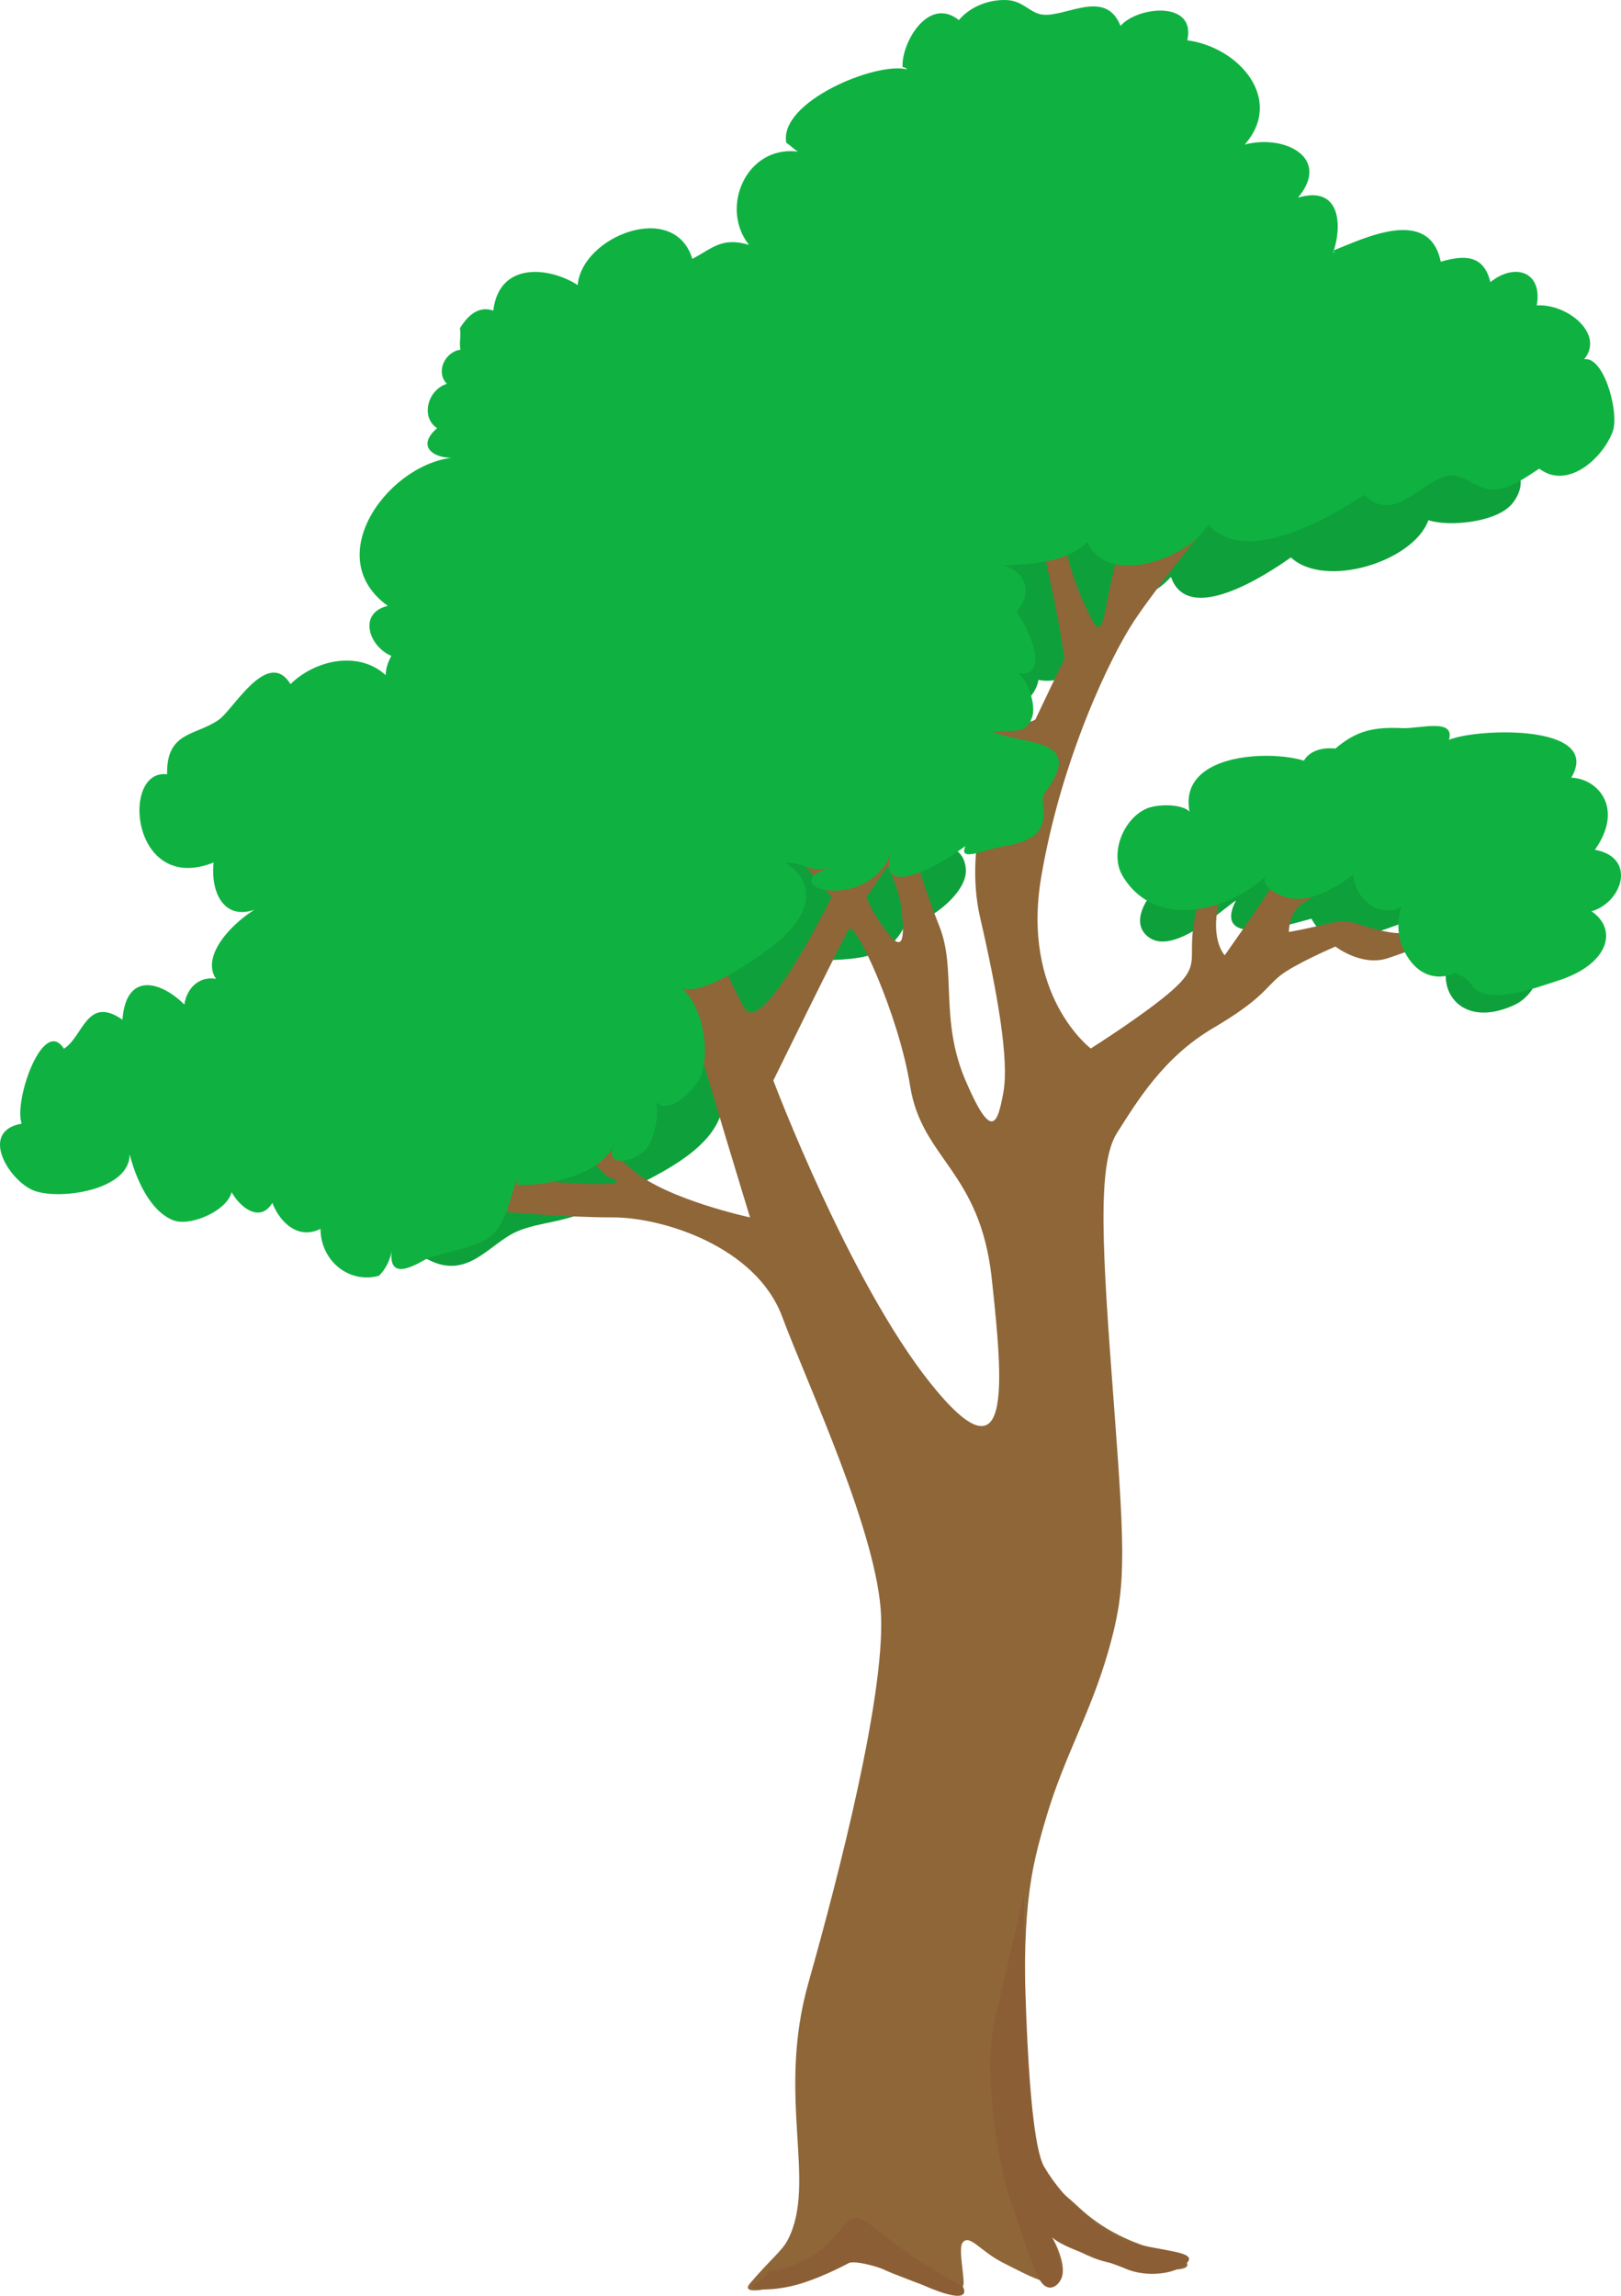
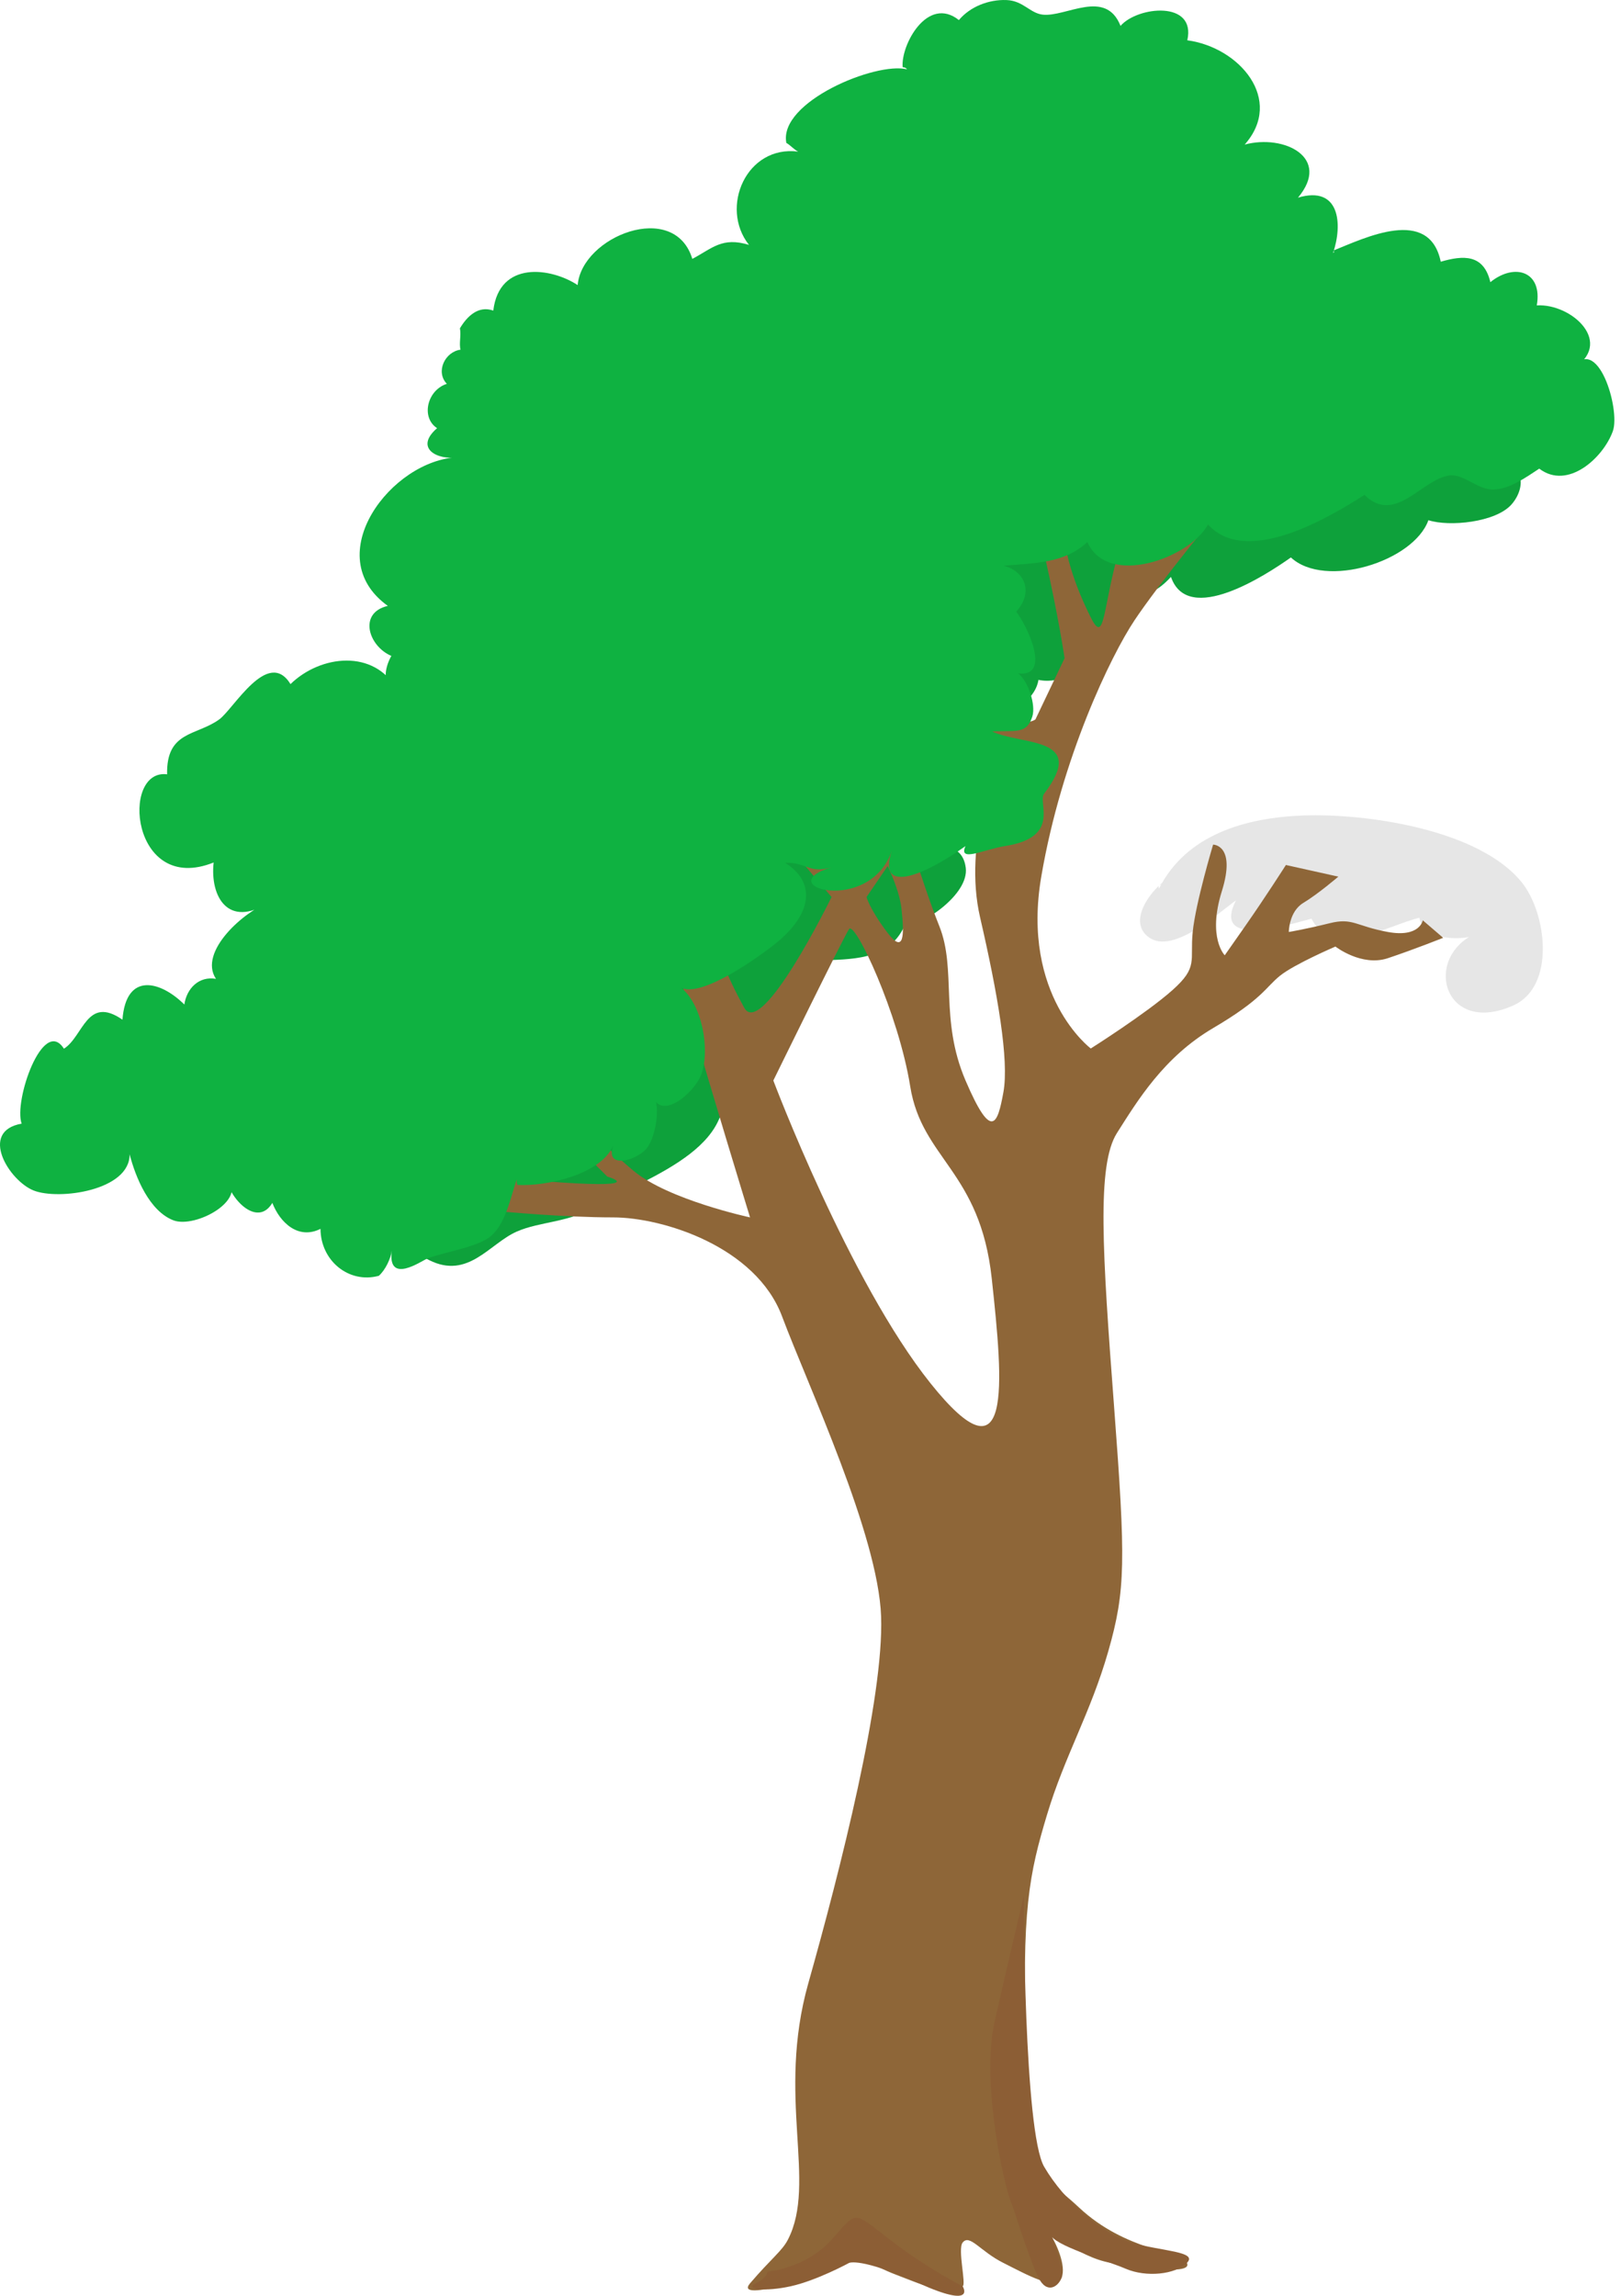
<svg xmlns="http://www.w3.org/2000/svg" version="1.1" id="Layer_1" x="0px" y="0px" width="185.532px" height="262.764px" viewBox="0 0 185.532 262.764" enable-background="new 0 0 185.532 262.764" xml:space="preserve">
-   <path id="colour_4" fill="#0FB241" d="M133.514,100.67c-1.855,1.236-4.5,4.831-2.016,6.616c2.791,2.006,8.026-2.878,9.965-4.231  c-2.912,5.702,6.533,2.627,8.646,2.091c2.365,4.688,8.826,0.712,12.354-0.102c0.396,2.817,6.031,2.852,7.688,1.342  c-7.674,2.104-5.373,12.441,3.043,8.699c4.877-2.167,3.832-10.546,0.99-14.083c-4.884-6.078-17.806-7.927-25.009-7.666  c-6.612,0.24-13.416,2.192-16.516,8.366c-0.193-0.527,0.189-0.282,0.516-0.7" />
  <path opacity="0.1" enable-background="new    " d="M133.514,100.67c-1.855,1.236-4.5,4.831-2.016,6.616  c2.791,2.006,8.026-2.878,9.965-4.231c-2.912,5.702,6.533,2.627,8.646,2.091c2.365,4.688,8.826,0.712,12.354-0.102  c0.396,2.817,6.031,2.852,7.688,1.342c-7.674,2.104-5.373,12.441,3.043,8.699c4.877-2.167,3.832-10.546,0.99-14.083  c-4.884-6.078-17.806-7.927-25.009-7.666c-6.612,0.24-13.416,2.192-16.516,8.366c-0.193-0.527,0.189-0.282,0.516-0.7" />
  <path id="colour_2" fill="#0FB241" d="M123.512,52.337c4.201-3.878,18.83-8.035,22.486-0.214c3.686-2.204,26.578-4.791,24.699,1.665  c3.504-1.522,4.247,1.718,2.311,3.938c-1.805,2.065-7.137,2.586-9.521,1.812c-1.693,4.738-11.832,7.888-15.738,4.264  c-2.854,2.015-11.783,7.867-13.725,2.225c-1.953,2.116-3.537,2.526-5.844,0.979c-0.029,4.118-4.16,12.184-9.631,10.738  c-0.064-0.331,0.049-0.579,0.342-0.744c0.217,2.859-3.051,4.755-5.73,5.365c6.662-0.181,1.898,7.528-3.771,7.472  c-5.953-0.062-10.824-4.57-14.752-8.446c-2.428,4.581-1.229,5.553,1.887,8.825c2.394,2.513,6.394,6.239,2.578,9.784  c-0.196,0.173-0.201,0.168-0.015-0.016c2.494-1.688,10.804-5.771,11.447-0.657c0.385,3.059-4.984,6.645-7.037,6.693  c-1.836,3.986-6.158,3.751-9.938,3.918c1.779,3.466-2.135,4.577-4.035,6.415c-2.271,2.197-3.662,4.531-7.449,5.599  c3.84,9.132-7.652,12.534-13.553,16.011c-3.42,2.014-6.689,1.807-9.391,3.002c-3.109,1.375-5.549,5.502-10.008,3.262  c-13.555-6.813,6.711-36.241,11.377-42.488c4.328-5.795,9.348-10.986,13.508-16.914c3.703-5.277,6.355-11.122,9.854-16.458  c6.711-10.235,15-18.346,26.044-23.524c4.367-2.049,11.262-7.115,13.104-1.502c0.989,3.02-2.481,7.636,1.315,8.877  c-0.289,0.316-0.748-0.062-0.756,0.483c0.793,1.11,1.035,0.306,1.939,0.14" />
  <path opacity="0.1" enable-background="new    " d="M123.512,52.337c4.201-3.878,18.83-8.035,22.486-0.214  c3.686-2.204,26.578-4.791,24.699,1.665c3.504-1.522,4.247,1.718,2.311,3.938c-1.805,2.065-7.137,2.586-9.521,1.812  c-1.693,4.738-11.832,7.888-15.738,4.264c-2.854,2.015-11.783,7.867-13.725,2.225c-1.953,2.116-3.537,2.526-5.844,0.979  c-0.029,4.118-4.16,12.184-9.631,10.738c-0.064-0.331,0.049-0.579,0.342-0.744c0.217,2.859-3.051,4.755-5.73,5.365  c6.662-0.181,1.898,7.528-3.771,7.472c-5.953-0.062-10.824-4.57-14.752-8.446c-2.428,4.581-1.229,5.553,1.887,8.825  c2.394,2.513,6.394,6.239,2.578,9.784c-0.196,0.173-0.201,0.168-0.015-0.016c2.494-1.688,10.804-5.771,11.447-0.657  c0.385,3.059-4.984,6.645-7.037,6.693c-1.836,3.986-6.158,3.751-9.938,3.918c1.779,3.466-2.135,4.577-4.035,6.415  c-2.271,2.197-3.662,4.531-7.449,5.599c3.84,9.132-7.652,12.534-13.553,16.011c-3.42,2.014-6.689,1.807-9.391,3.002  c-3.109,1.375-5.549,5.502-10.008,3.262c-13.555-6.813,6.711-36.241,11.377-42.488c4.328-5.795,9.348-10.986,13.508-16.914  c3.703-5.277,6.355-11.122,9.854-16.458c6.711-10.235,15-18.346,26.044-23.524c4.367-2.049,11.262-7.115,13.104-1.502  c0.989,3.02-2.481,7.636,1.315,8.877c-0.289,0.316-0.748-0.062-0.756,0.483c0.793,1.11,1.035,0.306,1.939,0.14" />
  <path fill="#8E6638" d="M162.846,105.336c0,0-0.334,2-4,1.333c-3.668-0.667-4.002-1.667-6.668-1s-4.666,1-4.666,1  s0-2.333,1.666-3.333c1.668-1,4-3,4-3l-6-1.333c0,0-2.332,3.667-4.666,7s-2.334,3.333-2.334,3.333s-2-2-0.332-7.333  c1.666-5.333-1-5.333-1-5.333s-2,6.667-2.334,10s0.666,4-2.334,6.667s-9.332,6.667-9.332,6.667s-8.002-6-5.668-19.667  s8-25.333,10.668-29.333c2.666-4,9.332-12.333,14.332-18s7.334-8.667,7.334-8.667h-5l0.666,1.333l-6.666,8.667l3-7.333  c0,0-6.666,10.667-8.666,13s-3.334,3-3.334,3V42.337l-3.666,1.667c0,0,2.332,12,0.332,18.667s-1.666,11.333-3.332,8  c-1.668-3.333-3.334-7.666-3.334-12.333s0.334-11,0.334-11l-3.334,2.333c0,0-0.666,6.334,1,13.667s2.334,12,2.334,12l-3.334,7  c0,0-3.334,2.666-8.334-7.667s-5.666-6.333-5.666-6.333s3.666,9,5.666,12.667s2,3.667,2,3.667l2,2.667c0,0-4,9-2,17.667  s3.334,16.333,2.668,20c-0.668,3.667-1.334,5.667-4.334-1.333s-1-12.667-3-17.667s-4.334-13-4.334-13l-0.371,0.186l1.039-5.186  l-7.334,11.331l-5-1l3.666,4.333c0,0-8,16.334-10,12.667s-2.998-6-5.666-15c-2.666-9-3-8.667-4.334-8  c-1.332,0.667,2.334,18.667,4,24.667c1.668,6,6.668,22.333,6.668,22.333s-9.334-2-13.334-5.332c-4-3.333-6-6-6-6l-2.334,1.333  l5.334,5.333c0,0,4.666,1.334-5.334,0.666c-10-0.666-12-3.667-12-2.666c0,1,5.334,6,5.334,6s7.002,0.666,12.668,0.666  c5.668,0,16.332,3.334,19.332,11.334s11,25,11.334,34.334c0.334,9.332-4.666,29-8.334,42c-3.666,13,1.035,22.793-2.332,29.332  c-0.676,1.311-1.863,2.111-4.334,5c-1.998,2.334,8.666-1,10.332-2.334c1.668-1.332,3.668,0.334,6.334,1.334s5.336,2.334,7.668,1.334  c0.434-0.188-0.6-4.262-0.002-5c0.818-1.017,2,1,4.668,2.332c2.666,1.334,6.021,3.26,6.666,1.668c0.553-1.367-0.666-4-1.332-5  s2.998,2.666,6.998,3.332c4,0.668,9.334,1.334,8.668,0c-0.668-1.332-7-1.332-12.332-6.332c-5.334-5-5.334-2-6.002-18  c-0.666-16,0.334-20.334,2.334-27c2-6.668,5-11.668,7-18.668s2-10.334,0.666-28s-2-27.666,0.334-31.333  c2.332-3.666,5.332-8.667,11-12c5.666-3.333,6-4.667,7.666-6s6.334-3.333,6.334-3.333s3,2.333,6,1.333s6.332-2.333,6.332-2.333  L162.846,105.336z M101.6,99.122c0.658,1.409,1.4,3.284,1.578,4.881c0.334,3,0.334,5.333-1.666,2.667s-2.334-4-2.334-4L101.6,99.122  z M106.512,158.337c-9.334-11.668-18-34.667-18-34.667s8-16.333,8.666-17.333c0.668-1,5.666,9.667,7,18s8.002,9.667,9.334,22  C114.846,158.669,115.846,170.003,106.512,158.337z" />
  <path id="colour_1" fill="#0FB241" d="M56.241,141.427c-1.521,1.344-5.48,1.873-7.328,2.619c-0.713,0.289-4.572,3.029-4.076-0.898  c-0.115,0.916-0.73,2.207-1.475,2.873c-3.422,0.933-6.662-1.713-6.68-5.373c-2.545,1.277-4.656-0.717-5.525-3.008  c0.014-0.248,0.025-0.248,0.037-0.002c-1.77,3.043-5.115-0.69-5.293-2.932c2.656,2.582-3.553,5.93-6.057,4.965  c-2.748-1.062-4.328-4.908-5.01-7.566c0.047,4.174-8.135,5.291-10.992,4.15c-2.814-1.127-6.295-6.781-1.365-7.65  c-0.934-2.602,2.455-12.32,4.838-8.576c2.23-1.398,2.613-6.145,6.699-3.324c0.418-5.478,4.334-4.458,7.086-1.733  c0.264-1.847,1.674-3.277,3.617-2.94c-2.066-3.112,3.295-7.771,6.018-8.716c-4.596,2.933-6.715-0.663-6.283-4.6  c-9.457,3.78-10.688-10.781-5.326-10.093c-0.104-4.977,3.346-4.387,5.959-6.277c1.654-1.196,5.576-8.234,8.166-4.048  c3.424-3.343,9.576-4.052,12.209,0.659c-1.805-0.42-1.467-2.467-0.668-3.886c-2.617-1.107-3.828-4.929-0.406-5.725  c-7.979-5.729,0.455-16.745,8.023-17.008c-2.367,0.364-5.023-1.042-2.383-3.333c-1.875-1.216-1.139-4.353,1.115-5.073  c-1.322-1.395-0.205-3.672,1.57-3.91c-0.195-0.703,0.094-1.637-0.072-2.441c0.797-1.344,2.088-2.648,3.82-2.032  c0.688-5.751,6.607-4.931,9.658-2.919c0.473-5.58,11.064-9.771,13.123-2.999c2.295-1.21,3.4-2.544,6.484-1.603  c-3.391-4.281-0.287-11.44,5.633-10.674c-0.477-0.229-0.959-0.8-1.355-0.991c-0.93-4.699,10.275-9.33,13.814-8.425  c-0.192-0.202-0.151-0.188-0.504-0.25c-0.222-2.556,2.854-8.236,6.438-5.392c1.303-1.553,3.42-2.359,5.426-2.292  c1.936,0.063,2.709,1.516,4.176,1.673c2.67,0.287,7.195-3.017,8.898,1.285c1.951-2.248,8.68-2.936,7.643,1.649  c5.979,0.806,11.104,6.802,6.568,11.936c4.522-1.213,9.94,1.496,6.1,6.074c4.803-1.429,5.131,3.05,4.014,6.333  c0.275-0.207-0.002-0.18,0.074-0.293c3.566-1.429,10.939-5.062,12.252,1.293c2.578-0.748,4.914-0.893,5.678,2.341  c2.775-2.246,6-1.244,5.314,2.659c4.033-0.24,9.004,4.365,4,7.333c2.916-4.357,5.592,4.561,4.709,7.049  c-1.072,3.021-5.146,6.805-8.426,4.302c-1.527,1.001-3.426,2.386-5.334,2.39c-1.723,0.004-3.352-1.811-4.926-1.613  c-3.164,0.394-6.24,5.711-9.742,2.225c-4.162,2.663-13.525,8.222-17.914,3.39c-2.047,3.809-11.451,7.28-13.809,2.012  c-2.638,2.467-6.076,2.396-9.584,2.708c2.577,0.659,3.375,3.162,1.438,5.258c1.178,1.464,4.144,7.533,0.235,7.064  c1.129,0.869,2.049,3.603,1.611,4.952c-0.664,2.061-1.922,1.546-4.596,1.699c3.451,1.616,10.969,0.54,5.951,7.116  c-0.783,1.025,2,5-4.5,6c-2.293,0.353-5.385,1.92-4.5,0c-4.771,3.413-10.176,5.605-8.418,0.508  c-2.582,7.492-14.084,4.056-6.918,1.917c-2.588,0.771-2.768-0.569-5.309-0.517c3.613,2.28,3.037,5.896-1.025,9.184  c-2.004,1.622-8.484,6.266-10.881,5.125c2.379,1.858,3.371,7.099,2.297,9.95c-0.803,2.123-4.842,5.583-5.689,2.042  c1.158,1.085,0.543,4.925-0.477,6.299c-1.092,1.468-4.9,2.568-3.9-0.225c-1.447,3.347-7.727,4.679-10.965,4.501  c-0.088-0.211-0.107-0.435-0.061-0.66C58.575,136.45,58.014,139.865,56.241,141.427z" />
-   <path id="colour_3" fill="#0FB241" d="M150.844,88.337c0.484-2.482-17.619-3.869-14.428,5.549c0.483-1.894-3.654-2.04-5.248-1.312  c-2.646,1.208-4.181,5.167-2.676,7.688c3.938,6.603,13.252,3.785,17.241-0.899c-2.228,1.394-0.284,2.788,1.435,3.316  c2.672,0.821,5.692-1.105,7.699-2.559c0.514,4.067,4.862,5.4,6.643,2.551c-1.574,0.524-1.799,3.831-1.023,5.666  c1.572,3.719,4.516,4.086,6.689,2.667c-1.293,0.753,0.312,0.178,1.244,1.683c1.611,2.607,7.779,0.22,9.83-0.424  c8.018-2.513,7.123-9.035-0.957-9.275c6,5.119,12.016-4.486,5.252-5.726c3.375-4.779,0.346-8.133-2.701-8.258  c3.611-6.143-10.65-5.69-14-4.333c0.732-2.526-3.424-1.245-5.334-1.333c-3.289-0.15-5.252,0.282-7.666,2.333  c-0.02,0.016-2.41-0.369-3.514,1.242c-1.138,1.663,0.668,3.208,2.18,1.758" />
  <path fill="#8C5E35" d="M87.848,260.003c0,0,4.332-0.332,7.332-3.666s2.334-3.332,6.668,0c4.332,3.334,8.332,5.334,8.332,5.334  s1.668,2.666-5-0.334c-6.666-3-8-2.334-8-2.334s-3.666,2-6.666,2.668c-3,0.666-5.334,0.334-4-0.334  C87.848,260.671,87.848,260.003,87.848,260.003z" />
  <path fill="#8C5E35" d="M115.848,252.337c-0.668-1-3.666-13.666-2-21s3.332-14.334,3.332-14.334s0,27,2.334,31s6.666,7.668,10,8.668  s7.664,0.998,6.332,2.332s-4.664,1.668-6.998,0.668s-8.334-2.668-8.668-4c-0.332-1.334,1.664,4,1.332,5s-1.664,2-2.664,0  S115.848,252.337,115.848,252.337z" />
</svg>